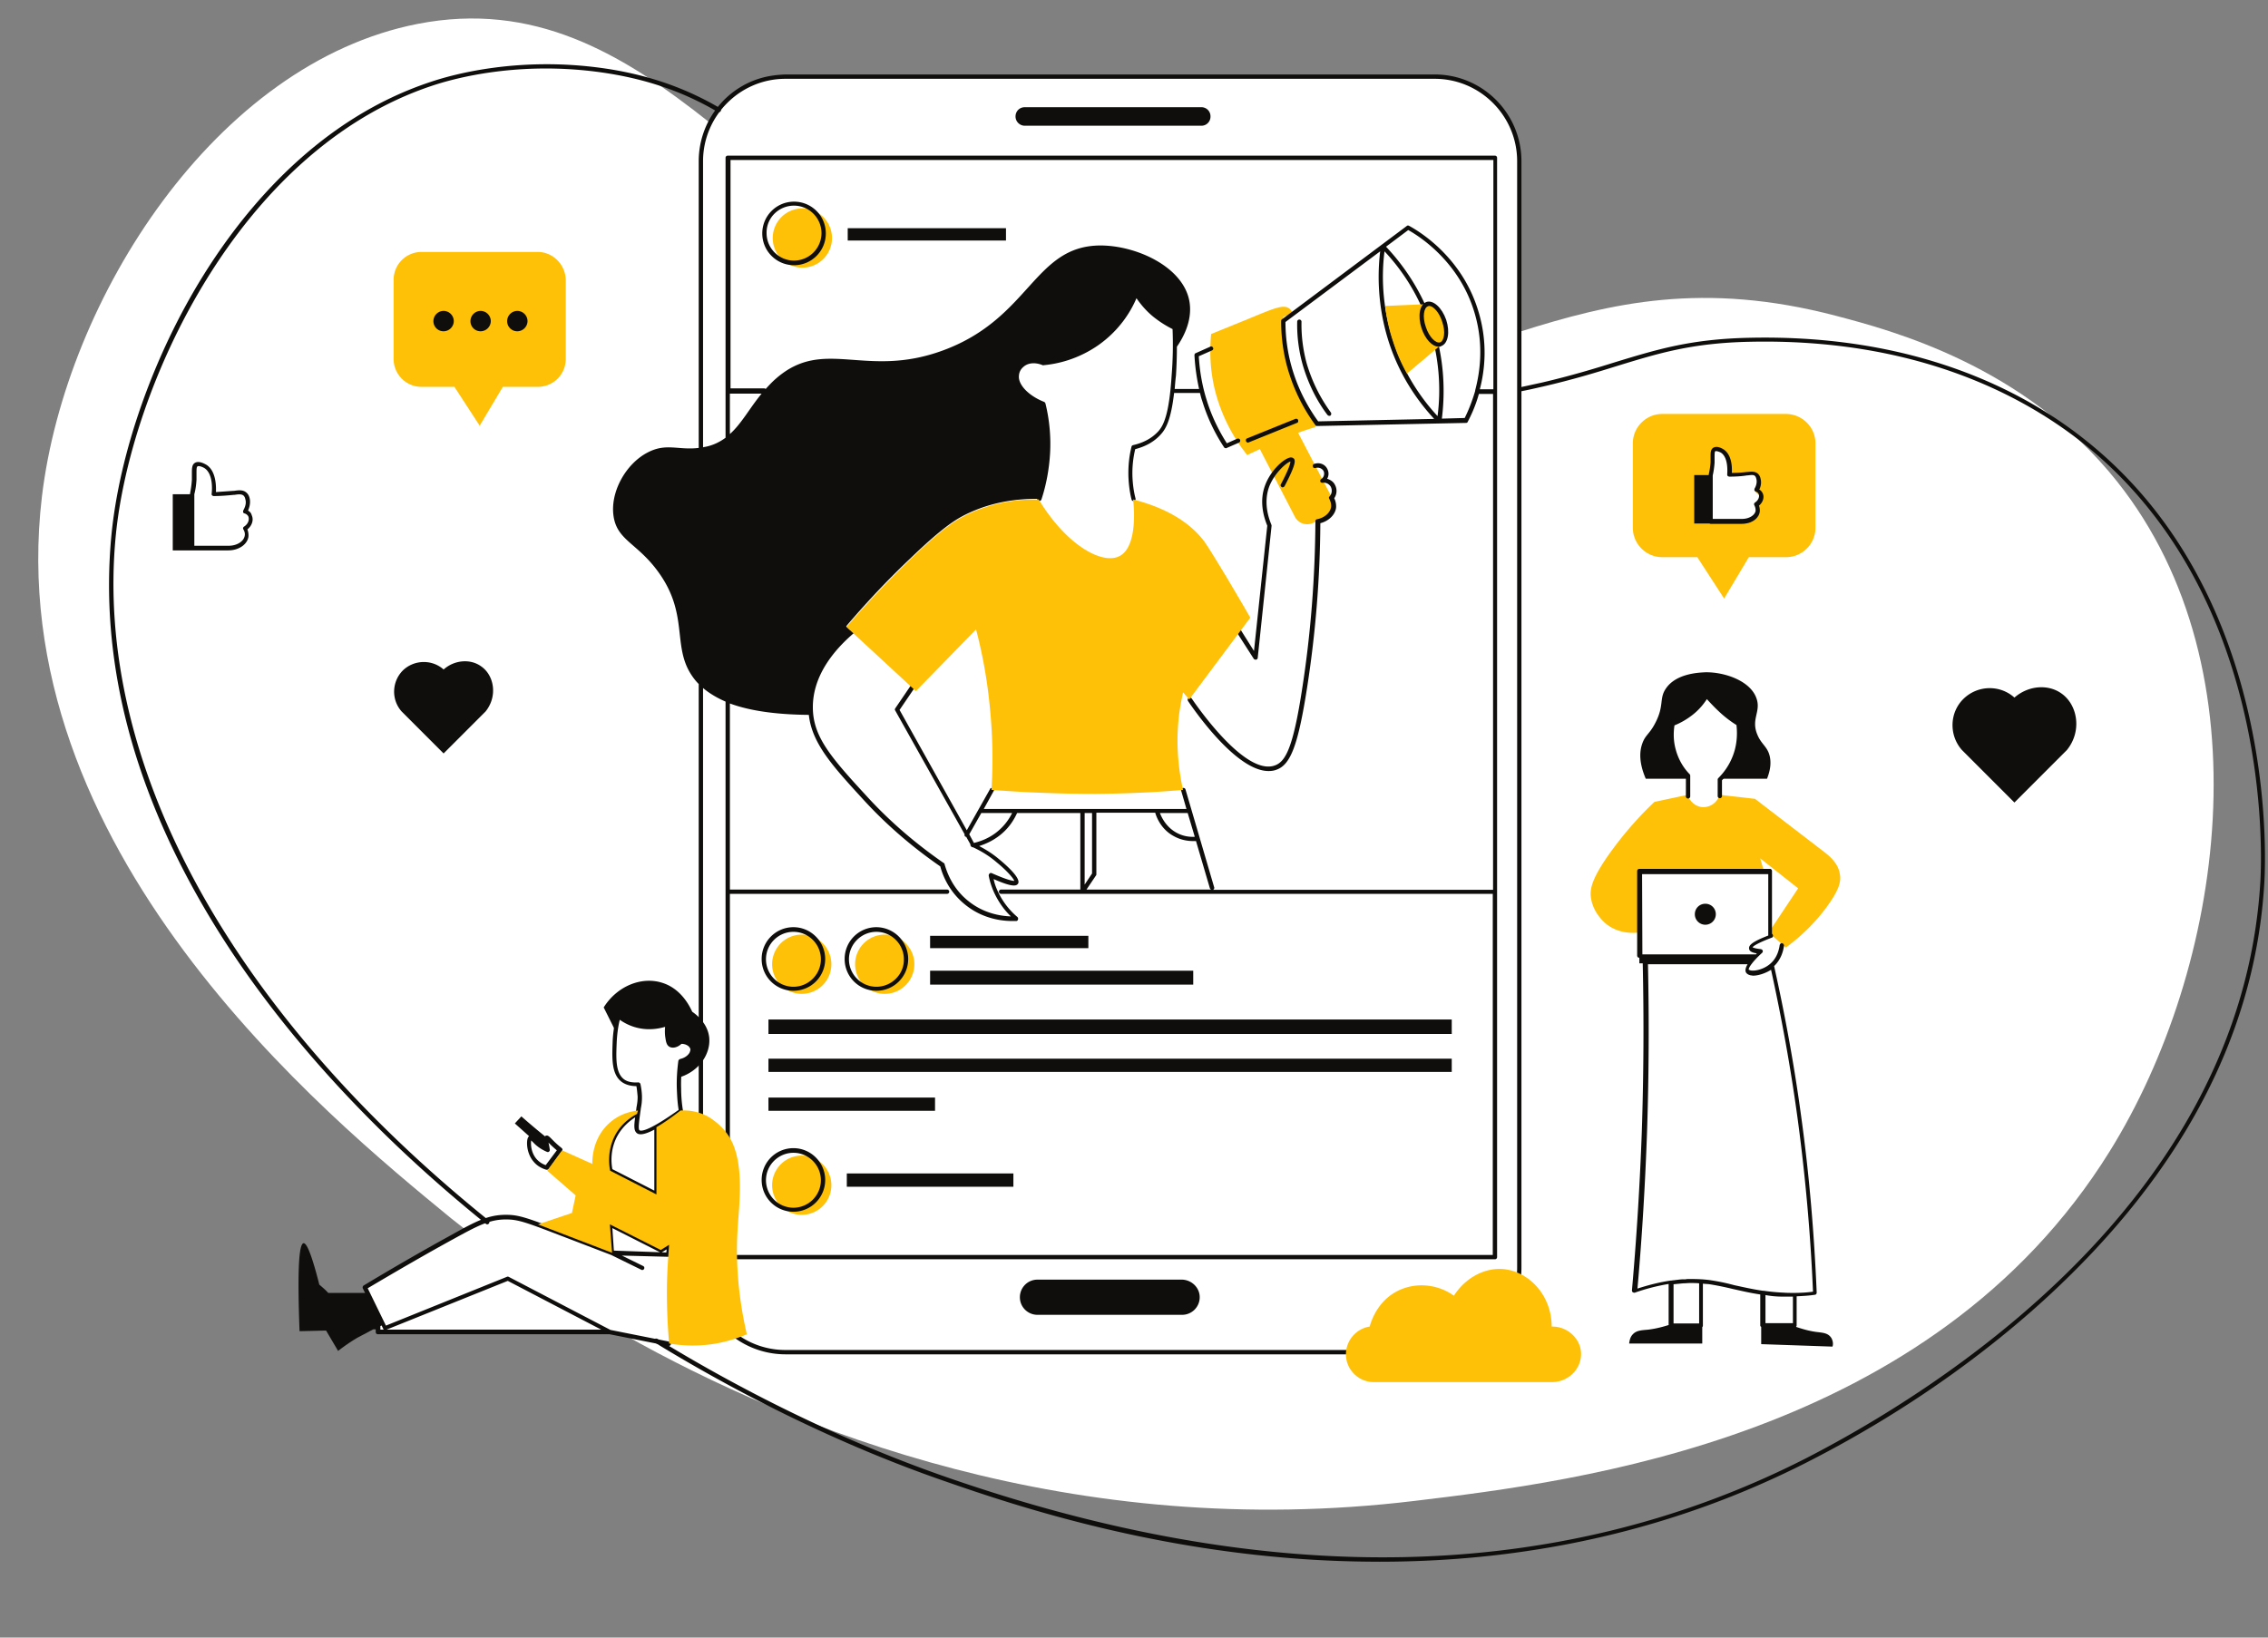
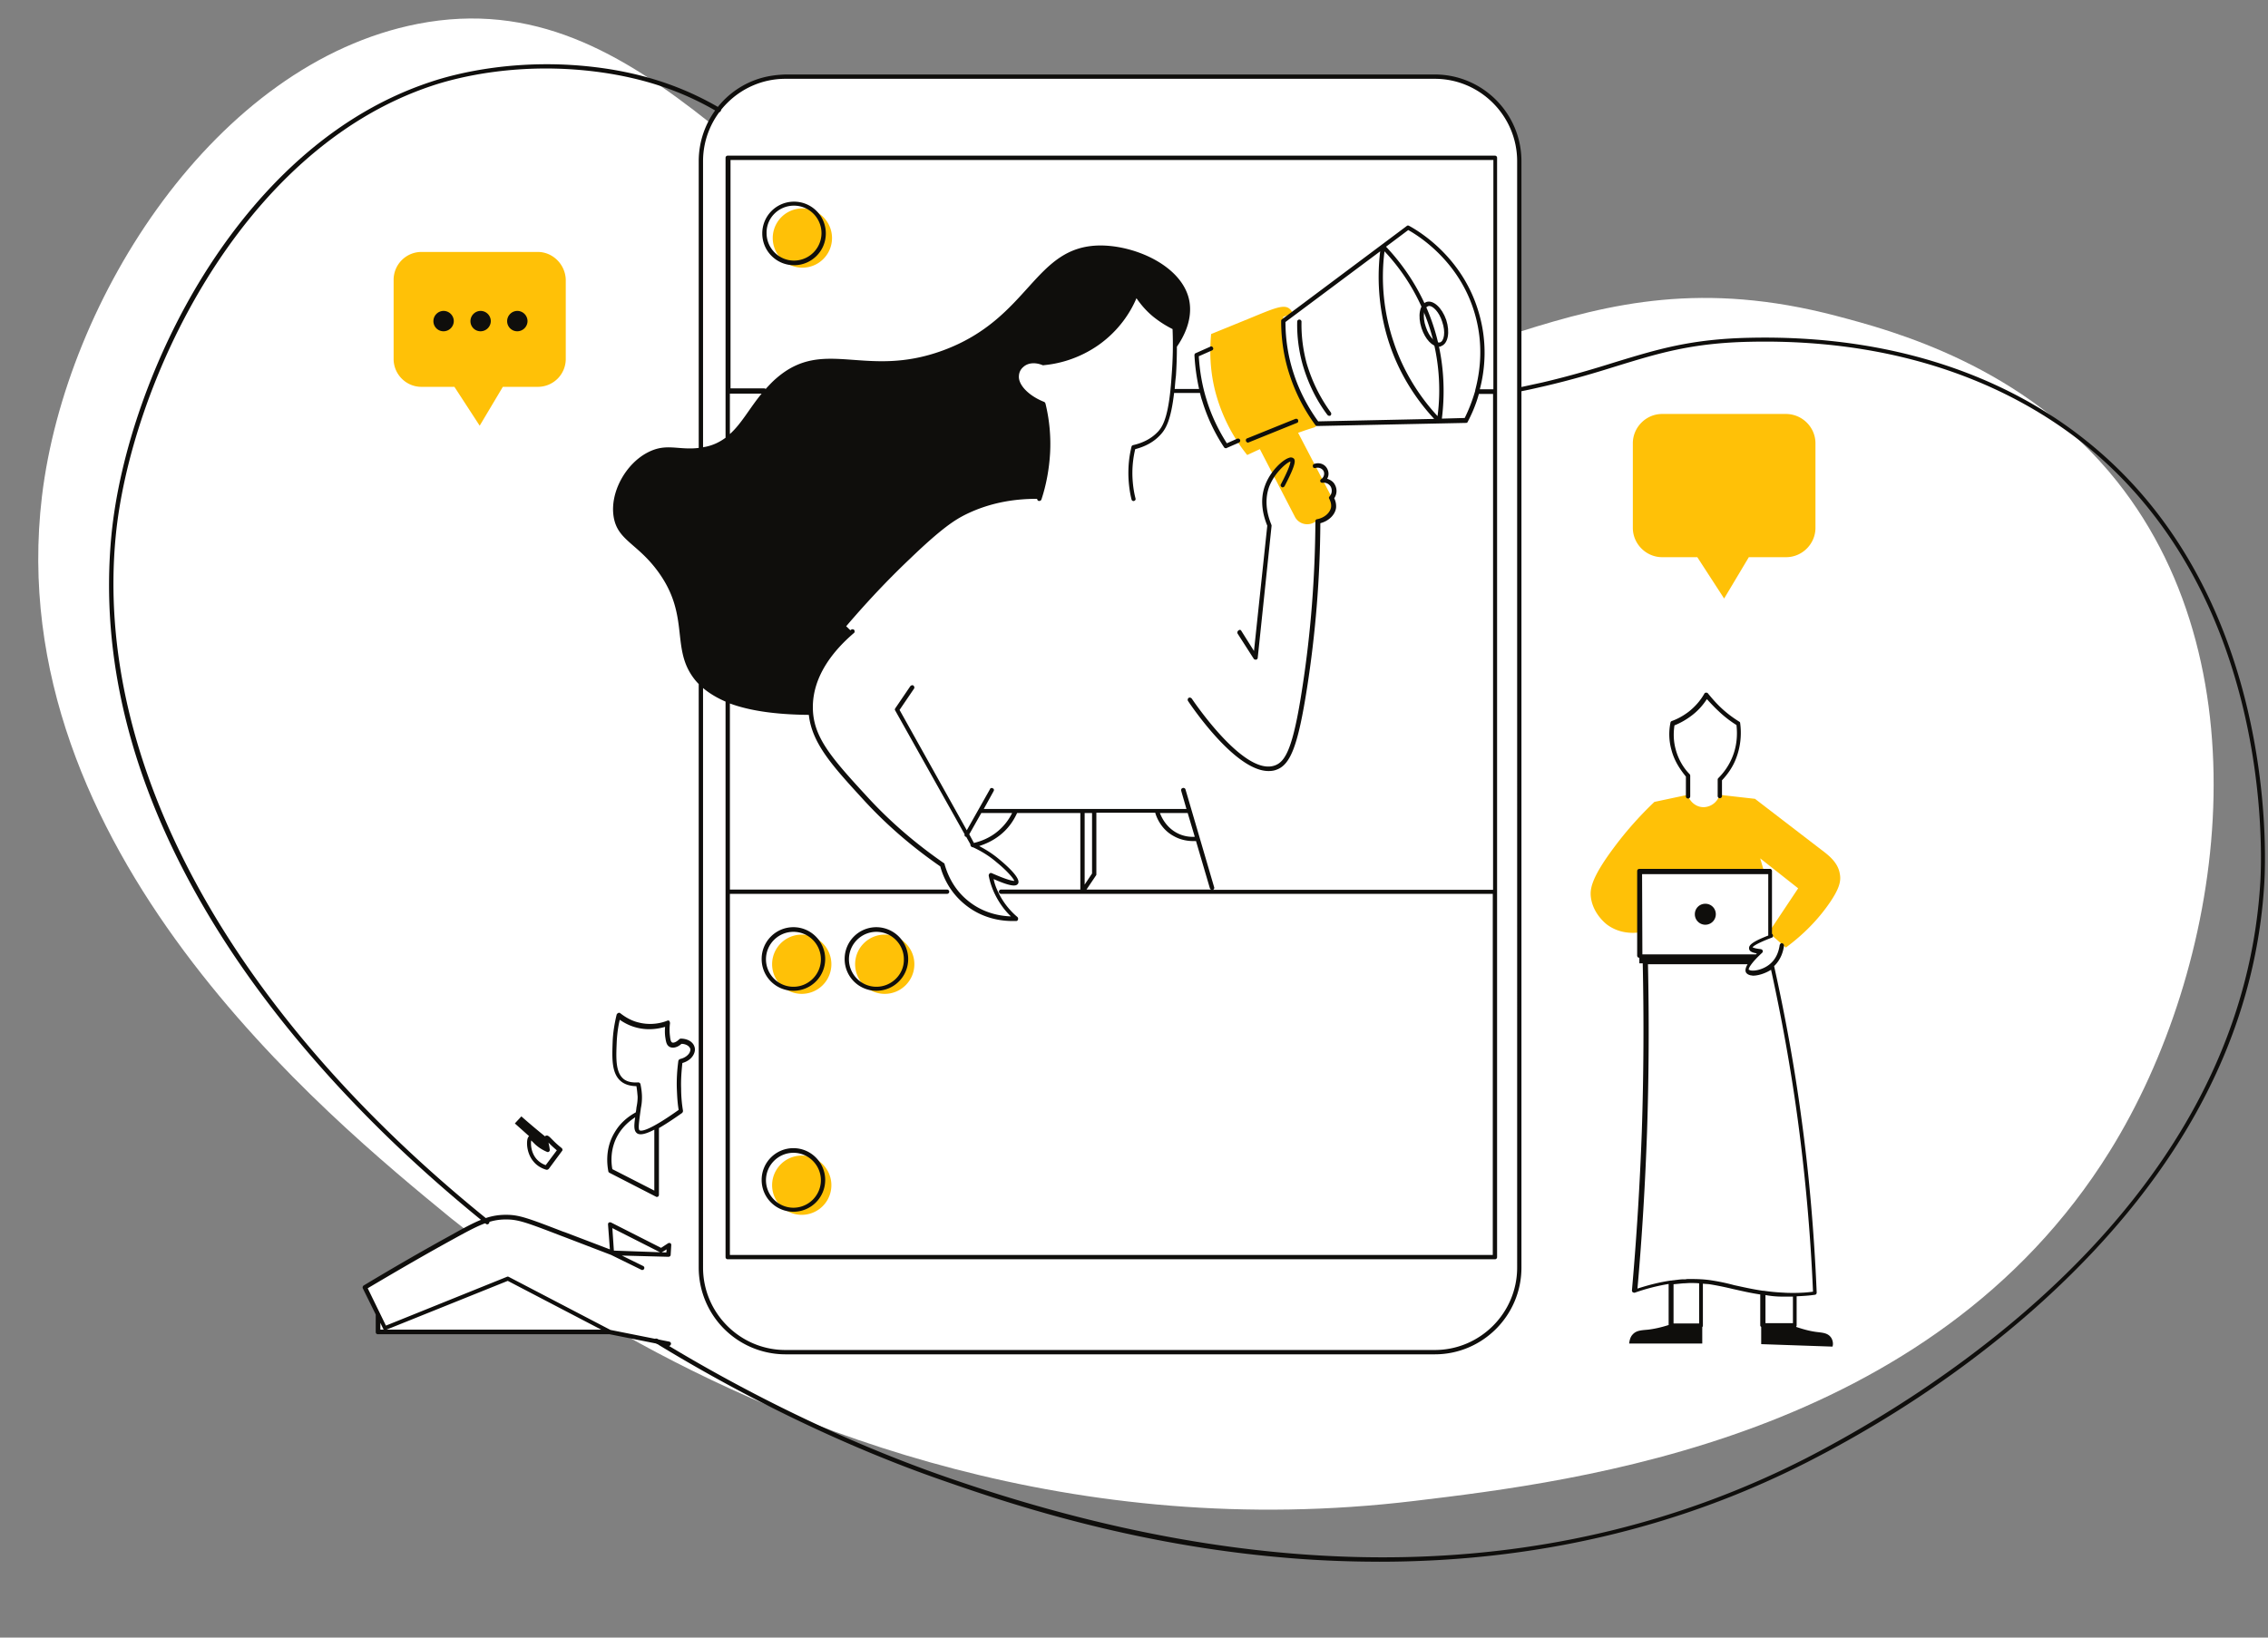
<svg xmlns="http://www.w3.org/2000/svg" width="450" height="325" viewBox="0 0 337.5 243.75">
  <rect x="0" y="0" width="337.5" height="243.75" fill="#808080" stroke="none" />
  <style>.B{fill:rgb(5.879%,5.489%,4.709%)}.C{fill:rgb(100%,100%,100%)}.D{fill:rgb(100%,75.69%,2.75%)}</style>
  <defs>
    <clipPath id="A">
      <path d="M16 9.184h321v223.27H16zm0 0" />
    </clipPath>
  </defs>
  <path d="M105.676 18.301c2.066-4.09 6.289-6.891 11.199-6.891h96.633c6.934 0 12.578 5.648 12.578 12.586v25.402c13.633-4.316 27.359-7.578 47.145-2.387 8.172 2.16 28.051 7.348 41.82 24.668 22.449 28.25 15.84 72.441-1.102 99.68-26.578 42.813-79.371 49.152-103.473 52.047-50.77 6.109-92.406-10.52-117.699-24.805l-1.977-.414H56.328v-2.664l-1.977-3.996 14.922-8.5-2.16-1.699C48.523 166.078 0 126.297 6.242 73.883 9.777 44.438 32.09 9.434 62.156 3.555c17.215-3.352 30.297 4.227 43.52 14.746" class="C" />
  <path d="M131.656 139.113c-2.43 0-4.406 1.977-4.406 4.41s1.977 4.41 4.406 4.41 4.41-1.977 4.41-4.41-1.977-4.41-4.41-4.41zm-12.254-108.09a4.41 4.41 0 1 0 0 8.82 4.41 4.41 0 1 0 0-8.82zm-.094 140.98a4.41 4.41 0 1 0 0 8.82 4.41 4.41 0 1 0 0-8.82zm0-32.891a4.41 4.41 0 1 0 0 8.82 4.41 4.41 0 1 0 0-8.82zm77.855-62.152l-1.652.828c-1.055.551-2.34.137-2.844-.918l-5.187-10.016-1.883.871c-1.379-1.699-3.535-4.867-4.73-9.371-.918-3.535-.824-6.613-.641-8.633l5.418-2.207c3.809-1.562 5.371-2.297 6.242-1.562.273.23.414.504.457.691-.457.184-.918.367-1.375.504a23.27 23.27 0 0 0 .504 5.605 24.69 24.69 0 0 0 4.18 9.645c.043 0 .32.184.367.508s-.184.641-.508.734c-.777.23-1.559.504-2.34.781l4.957 9.508c.461 1.195.094 2.48-.965 3.031zm75.105 57.422c-1.195 1.742-3.215 4.223-6.52 6.66l-2.203-1.93c-.141-.094-.23-.184-.367-.32l.367-.508 4.039-6.062-5.648-4.457.551 1.883h-18.316v9.004l-.273.141c-.414.043-2.664.367-4.73-1.148-.184-.141-2.109-1.609-2.43-4.09-.141-1.148 0-2.758 3.258-7.168a52.77 52.77 0 0 1 6.195-7.027l4.961-1.055c.32 1.102 1.328 1.883 2.434 1.836 1.055-.047 2.02-.781 2.293-1.836l5.281.598 9.867 7.578c.965.734 2.48 1.836 2.754 3.582.23 1.148-.137 2.297-1.512 4.32M80.016 37.5H62.707a4.15 4.15 0 0 0-4.133 4.137v11.805c0 2.25 1.84 4.137 4.133 4.137h4.914l3.762 5.785 3.445-5.785h5.23a4.15 4.15 0 0 0 4.133-4.137V41.59c-.094-2.25-1.93-4.09-4.176-4.09zm190.141 28.484V78.57c0 2.387-1.973 4.363-4.359 4.363h-5.555l-3.676 6.156-3.992-6.156h-5.234c-2.387 0-4.359-1.977-4.359-4.363V65.984c0-2.391 1.973-4.367 4.359-4.367h18.41c2.434 0 4.406 1.977 4.406 4.367" class="D" />
  <path d="M198.082 75.445c.047-.504-.137-.918-.273-1.195-.094-.137-.047-.273.047-.367.367-.414.41-.965.184-1.422-.23-.414-.734-.691-1.242-.598-.137 0-.273-.047-.32-.184s0-.277.137-.367c.414-.277.551-.828.324-1.242a1.03 1.03 0 0 0-1.148-.414c-.184.047-.367 0-.414-.184s0-.367.184-.414c.734-.273 1.563 0 1.93.691.273.504.273 1.055 0 1.516.457.137.918.414 1.145.871.367.645.324 1.426-.09 2.023.184.367.32.871.273 1.422-.137 1.059-1.102 1.977-2.34 2.297-.047 8.27-.734 16.539-1.973 24.484-1.332 8.5-2.434 11.484-4.59 12.219-.367.137-.734.184-1.148.184-4.867 0-11.203-9.277-11.98-10.426a.36.36 0 0 1 .09-.461c.137-.09.32-.047.461.094.32.457 7.801 11.574 12.348 9.969 1.605-.555 2.754-2.574 4.133-11.715 1.238-8.039 1.879-16.309 1.926-24.668v-.094s0-.043.047-.043c0 0 0-.047.047-.047l.043-.047.047-.047h.094c1.102-.227 1.926-.965 2.063-1.836zM184.727 93.91l1.879 2.988 1.977-18.652c-.504-1.238-1.238-3.582-.32-6.016.777-2.113 2.613-3.812 3.578-4.09a.66.66 0 0 1 .598.047c.367.23.504.781-1.285 4.18-.094.137-.277.23-.414.137s-.23-.273-.137-.41c1.285-2.437 1.422-3.172 1.422-3.402-.457.094-2.34 1.609-3.168 3.77-.824 2.297-.137 4.5.324 5.602 0 .047.043.094.043.184l-2.062 19.66c0 .141-.094.23-.23.277h-.094c-.09 0-.23-.047-.273-.137l-2.387-3.723c-.094-.137-.047-.367.09-.457.184-.184.367-.141.461.043zm70.602 42.172a1.55 1.55 0 1 1-3.121 0c0-.875.688-1.562 1.563-1.562s1.559.688 1.559 1.563zm9.871 56.914h0 0 1.605v3.949h-4.086v-4.18c.734.137 1.563.23 2.48.23zm-10.605-2.434c-.965-.141-1.93-.184-2.891-.184h-.414c-.137 0-.32 0-.461.043h-.32c-.367 0-.687.047-1.055.094-.137 0-.277.047-.414.047s-.23.043-.367.043h-.047c-1.605.23-3.258.645-4.957 1.195.688-7.715 1.148-15.48 1.422-23.195a455.08 455.08 0 0 0 .141-25.082h14.828c-.277.457-.414.918-.23 1.238.09.141.273.324.688.414.094 0 .23.047.367.047.734 0 1.789-.32 2.664-.875 1.605 7.305 2.938 14.703 3.945 22.098 1.148 8.496 1.93 17.18 2.297 25.816-.965.137-1.93.184-2.891.184-.508 0-1.059 0-1.562-.047h-.094c-.918-.047-1.879-.137-2.797-.277h-.141c-1.559-.227-2.937-.551-4.223-.824-1.191-.324-2.293-.551-3.488-.734zm-4.133.457h0c.367 0 .691-.047 1.059-.047.457 0 .871 0 1.328.047v5.973h-3.809v-5.836l1.422-.137zm-6.105-60.91h18.777v9.141c-2.48.965-2.937 1.469-2.848 1.977.047.367.414.551 1.148.688l-.137.137h-16.895zm28.098 68.949c-.461-.645-1.242-.687-1.977-.781-.824-.09-1.883-.32-3.211-.781.043-.043.09-.137.09-.23v-4.316c.918-.047 1.836-.09 2.707-.23.184 0 .277-.184.277-.32-.367-8.727-1.102-17.5-2.297-26.137-1.008-7.488-2.387-15.066-4.039-22.465 1.055-1.008 1.379-2.297 1.469-3.031 0-.184-.09-.32-.273-.367s-.324.094-.367.277c-.094.641-.367 1.883-1.379 2.754-.871.781-2.203 1.148-2.937 1.012-.184-.047-.23-.094-.273-.094-.141-.184.504-1.191 1.973-2.523.09-.094.137-.23.09-.324-.043-.137-.137-.184-.273-.227-.871-.094-1.148-.23-1.238-.277.09-.137.551-.551 2.844-1.426.184-.043.23-.227.184-.41a.57.57 0 0 0-.137-.184v-9.328a.31.31 0 0 0-.32-.32h-19.418c-.184 0-.324.137-.324.32v12.586c0 .188.141.324.324.324v.824h.504a457.21 457.21 0 0 1-.137 25.035 457.66 457.66 0 0 1-1.469 23.66c0 .09.043.227.137.273s.184.094.32.047a29.47 29.47 0 0 1 5.004-1.285v6.109c-1.285.414-2.297.598-3.031.688-.961.094-1.742.094-2.293.691-.414.41-.504 1.008-.551 1.375h10.879v-2.434c.047-.047.094-.137.094-.23v-6.246c.32.047.688.047 1.008.09 1.148.188 2.25.414 3.398.691 1.238.273 2.57.598 4.129.828v4.594c0 .09.047.184.141.227v2.574l10.602.367c.141-.32.094-.918-.227-1.379zm-23.734-87.461a8.57 8.57 0 0 1-.137-4.043c0-.094.09-.184.184-.23.918-.32 1.789-.824 2.57-1.422.918-.738 1.695-1.609 2.293-2.664.047-.094.141-.141.277-.141.09 0 .23.047.273.141.598.734 1.242 1.469 1.93 2.113.824.777 1.742 1.469 2.707 2.066.094.043.137.137.137.23.184 1.375.184 3.441-.777 5.648-.461 1.055-1.148 2.02-1.93 2.848v2.344a.31.31 0 1 1-.641 0v-2.434c0-.094.043-.187.09-.23.828-.828 1.469-1.746 1.93-2.758.918-1.977.918-3.859.777-5.145a16.57 16.57 0 0 1-2.66-2.066c-.598-.551-1.195-1.195-1.746-1.793-.594.918-1.332 1.746-2.25 2.438-.777.594-1.652 1.102-2.57 1.469-.184 1.195-.137 2.434.184 3.582.461 1.746 1.379 2.984 2.066 3.676.047.047.094.137.094.23v3.078c0 .184-.141.32-.324.32a.31.31 0 0 1-.32-.32v-2.941c-.734-.918-1.699-2.207-2.156-3.996zM75.469 47.793a1.53 1.53 0 0 1 1.516-1.516 1.53 1.53 0 0 1 1.516 1.516 1.53 1.53 0 0 1-1.516 1.516 1.5 1.5 0 0 1-1.516-1.516zm-5.461 0a1.53 1.53 0 0 1 1.512-1.516 1.53 1.53 0 0 1 1.516 1.516 1.53 1.53 0 0 1-1.516 1.516 1.5 1.5 0 0 1-1.512-1.516zm-5.512 0a1.53 1.53 0 0 1 1.516-1.516 1.53 1.53 0 0 1 1.516 1.516 1.53 1.53 0 0 1-1.516 1.516 1.5 1.5 0 0 1-1.516-1.516zm53.664-17.184a4.1 4.1 0 0 1 4.086 4.09 4.1 4.1 0 0 1-4.086 4.09c-2.246 0-4.086-1.84-4.086-4.09-.043-2.25 1.793-4.09 4.086-4.09zm0 8.867c2.617 0 4.73-2.113 4.73-4.73s-2.113-4.73-4.73-4.73a4.72 4.72 0 0 0-4.727 4.73c0 2.617 2.113 4.73 4.727 4.73zM99.156 186.426l-7.805-.277-.227-3.352 7.066 3.582a.39.39 0 0 0 .324 0l.688-.414zM57.152 197.91h-.551v-1.012l.414.875c.047.09.09.137.137.137zm18.41-7.258l13.906 7.258H57.52zm23.914-3.582c.184 0 .324-.141.324-.277l.09-1.469c0-.141-.047-.23-.137-.277s-.23-.047-.32 0l-1.059.691-7.434-3.77c-.094-.043-.23-.043-.324 0s-.137.184-.137.277l.277 3.719-6.613-2.523-.414-.141c-5.23-2.02-6.516-2.48-8.398-2.48h-.047c-2.617 0-4.406.922-8.172 3.031-4.359 2.391-8.723 4.918-12.992 7.488-.137.094-.184.277-.137.414l1.93 3.906v2.617a.31.31 0 0 0 .32.32h34.477l8.766 1.746h.047c.137 0 .277-.09.32-.273s-.09-.324-.227-.367l-8.77-1.746-15.148-7.902a.29.29 0 0 0-.277 0l-17.992 7.258-2.711-5.559c4.18-2.48 8.449-4.961 12.719-7.305 3.672-2.02 5.414-2.937 7.848-2.937h.047c1.789 0 3.031.457 8.172 2.434l.367.137 7.07 2.711L95.438 189c.137.09.367 0 .414-.141a.31.31 0 0 0-.137-.414l-3.168-1.559zm3.125-30.363c-.277.457-.781.777-1.379.918-.137.043-.23.137-.277.273-.184 1.379-.273 2.758-.227 4.137.043 1.055.09 2.113.273 3.168-4.91 3.492-5.691 3.125-5.828 3.031-.23-.184-.047-1.379.137-2.801.047-.23.047-.414.09-.598.094-.504.141-.918.141-1.516 0-.645-.094-1.332-.23-1.977a.35.35 0 0 0-.32-.23h-.047c-.871.047-1.562-.09-2.066-.457-1.285-.965-1.191-3.125-1.102-5.375.047-1.148.184-2.344.461-3.492.777.551 1.652.965 2.613 1.195 1.699.414 3.168.137 4.133-.137-.047.551-.047 1.102.047 1.652.09.598.184 1.102.641 1.332s1.148.094 1.746-.457c.688 0 1.195.367 1.285.688.094.047.047.367-.09.645zm-5.187 20.531l-6.289-3.215c-.184-.965-.367-3.125.918-5.238.734-1.191 1.695-1.973 2.477-2.48-.184 1.289-.184 1.93.184 2.297.137.141.32.23.645.23.41 0 1.055-.184 2.02-.687v9.094zm3.898-22.645c-.09 0-.137.043-.227.09-.461.461-.918.598-1.102.461-.141-.094-.23-.367-.277-.875a7.25 7.25 0 0 1 0-1.973c0-.094-.047-.23-.09-.324-.094-.09-.23-.09-.324-.043-.777.32-2.387.734-4.223.273-1.008-.23-1.926-.734-2.754-1.379-.09-.09-.184-.09-.32-.043-.094.043-.184.137-.23.227-.32 1.332-.551 2.711-.598 4.09-.09 2.434-.184 4.777 1.332 5.926.551.414 1.332.645 2.203.645.094.504.137 1.055.184 1.559 0 .555-.047.922-.137 1.426-.047.184-.047.367-.094.645 0 .09-.043.184-.043.273-.918.508-2.203 1.379-3.121 2.941-1.473 2.387-1.148 4.867-.965 5.832 0 .094.09.184.184.23l6.887 3.539c.043.043.09.043.137.043s.137 0 .184-.043c.09-.047.137-.187.137-.277v-9.922c.871-.504 2.02-1.242 3.441-2.25.094-.094.141-.184.141-.324a20.07 20.07 0 0 1-.277-3.305c-.047-1.289.047-2.527.184-3.812.688-.184 1.285-.598 1.609-1.148.273-.461.32-.922.184-1.289-.23-.734-1.059-1.191-2.023-1.191zm16.758 25.172a4.1 4.1 0 0 1-4.086-4.09c0-2.25 1.836-4.086 4.086-4.086s4.086 1.836 4.086 4.086a4.1 4.1 0 0 1-4.086 4.09zm0-8.867c-2.617 0-4.73 2.113-4.73 4.73s2.113 4.734 4.73 4.734 4.727-2.113 4.727-4.734c0-2.57-2.109-4.73-4.727-4.73zm12.348-24.023c-2.25 0-4.086-1.836-4.086-4.09s1.836-4.086 4.086-4.086 4.086 1.836 4.086 4.086c.047 2.254-1.836 4.09-4.086 4.09zm0-8.867c-2.617 0-4.727 2.113-4.727 4.734a4.72 4.72 0 0 0 4.727 4.73c2.617 0 4.73-2.113 4.73-4.73a4.76 4.76 0 0 0-4.73-4.734zm-12.348 8.867c-2.25 0-4.086-1.836-4.086-4.09s1.836-4.086 4.086-4.086 4.086 1.836 4.086 4.086-1.836 4.09-4.086 4.09zm0-8.867c-2.617 0-4.73 2.113-4.73 4.734s2.113 4.73 4.73 4.73a4.72 4.72 0 0 0 4.727-4.73c0-2.574-2.109-4.734-4.727-4.734zm67.344-72.348c-.047-.184 0-.367.184-.414l7.16-2.895c.184-.043.367 0 .414.184s0 .367-.184.414l-7.16 2.895c-.047 0-.094.047-.141.047-.09-.047-.227-.094-.273-.23zm12.625-4.273c.09.141.09.324-.047.461-.047.047-.137.047-.184.047-.094 0-.184-.047-.277-.141-1.695-2.25-2.891-4.777-3.672-7.441-.594-2.113-.871-4.27-.824-6.43a.31.31 0 1 1 .641 0c-.043 2.113.23 4.227.781 6.246.781 2.621 1.973 5.055 3.582 7.258zM81.621 170.074l.273.273c.324.32.645.598.965.875l-1.652 2.203c-.551-.184-1.008-.504-1.375-.918-.828-.965-.875-2.25-.781-2.758l.598.598a6.16 6.16 0 0 0 1.742 1.102c.094.047.23.047.32-.043s.141-.23.094-.324c-.047-.457-.137-.781-.184-1.008zm-4.039-3.906c-.324.367-.645.688-.965 1.055l2.113 1.887a.86.86 0 0 0-.23.41c-.184.738-.047 2.297.918 3.402.457.551 1.102.965 1.883 1.191h.09c.094 0 .184-.043.277-.137l1.973-2.664c.047-.047.09-.137.047-.23 0-.09-.047-.137-.141-.227-.41-.324-.777-.645-1.145-1.012l-.367-.367c-.324-.324-.551-.551-.828-.414-.047 0-.09.047-.09.09a108.02 108.02 0 0 1-3.535-2.984zm31.031-107.582h4.727c-1.789 2.16-2.98 4.457-4.727 6.02zm104.895-9.418c-1.742-5.789-4.867-9.922-7.254-12.449l3.305-2.477c1.977 1.102 7.762 4.961 9.918 12.492 1.285 4.457.824 8.406.047 11.348v.09c-.508 1.746-1.102 3.125-1.562 4.043l-3.398.094c.551-4.367.23-8.914-1.055-13.141zm-6.746 2.023c1.375 4.133 3.672 7.945 6.656 11.16l-17.262.367c-1.562-2.156-2.801-4.547-3.629-7.074-.824-2.48-1.238-5.098-1.238-7.715l14.094-10.52c-.551 4.594-.09 9.371 1.379 13.781zm7.16 10.746c-2.895-3.121-5.187-6.934-6.52-10.977a30.38 30.38 0 0 1-1.375-13.551c2.34 2.48 5.23 6.43 6.883 11.941 1.195 4.043 1.563 8.406 1.012 12.586zm8.215-3.996h-1.926c.781-2.984 1.148-6.934-.137-11.344-2.297-8.039-8.539-11.988-10.422-13-.094-.047-.23-.047-.32.047l-18.547 13.871c-.094.047-.137.137-.137.277 0 2.754.41 5.465 1.285 8.082.871 2.664 2.156 5.145 3.809 7.398.047.09.137.137.277.137l22.125-.461c.137 0 .23-.047.277-.184.457-.871 1.145-2.297 1.652-4.133h2.109v73.816H180.5c.141-.043.23-.227.184-.367l-4.266-14.559c-.047-.184-.23-.277-.414-.23s-.277.23-.23.414l.781 2.707h-30.16l1.469-2.664c.09-.137.047-.367-.137-.41-.141-.094-.367-.047-.414.137l-3.445 6.109-10.004-17.914 2.156-3.172c.09-.137.047-.32-.094-.457-.137-.094-.32-.047-.457.09l-2.25 3.309c-.047.09-.09.23 0 .32l10.328 18.422c-.047.137 0 .273.137.367h.094l.641 1.148c0 .047-.043.09 0 .137.047.137.188.277.324.277h.047c1.285.598 2.477 1.332 3.531 2.25 1.426 1.148 2.48 2.344 2.617 2.754-.227 0-.965-.09-3.352-1.148-.09-.043-.227-.043-.32.047s-.137.184-.137.324a11 11 0 0 0 .965 2.848c.594 1.191 1.375 2.297 2.34 3.215-1.469-.047-3.992-.414-6.289-2.25-2.34-1.84-3.215-4.227-3.582-5.516 0-.09-.043-.137-.137-.184-4.176-2.891-8.031-6.199-11.43-9.922-5.418-5.879-8.035-8.91-8.035-13.273 0-4.824 3.305-8.637 6.105-11.027.141-.09.141-.32.047-.457s-.32-.137-.457-.047c-.047.047-.094.047-.094.094-.23-.184-.414-.414-.645-.598 3.719-4.363 7.027-7.719 9.551-10.105 4.82-4.641 6.703-5.742 8.031-6.434 4.18-2.113 8.172-2.434 10.836-2.434a.34.34 0 0 0 .23.32h.09c.137 0 .277-.09.32-.227.734-2.207 1.148-4.551 1.285-6.848.141-2.48-.09-5.004-.687-7.441-.047-.09-.09-.184-.184-.227-2.34-.922-3.902-2.574-3.762-3.906a1.81 1.81 0 0 1 .641-1.285c.688-.645 1.789-.734 2.891-.277.047 0 .094.047.141 0 2.066-.184 5.141-.871 8.215-3.031 3.031-2.16 4.73-4.871 5.602-6.937.828 1.195 1.789 2.254 2.984 3.125.734.551 1.559 1.055 2.387 1.469a56.96 56.96 0 0 1-.137 6.891c-.367 5.789-1.195 7.441-1.977 8.316-.918 1.008-2.156 1.699-3.762 2.066-.137.047-.23.137-.23.23-.367 1.469-.504 2.938-.461 4.453.047 1.148.184 2.297.461 3.402.047.184.23.273.367.227.184-.043.277-.227.23-.367-.277-1.055-.414-2.156-.461-3.262a15.28 15.28 0 0 1 .414-4.086c1.605-.414 2.891-1.148 3.855-2.25.734-.828 1.469-2.16 1.93-6.109h3.855c.09.367.184.777.32 1.145a26.48 26.48 0 0 0 3.262 6.938c.043.094.184.137.273.137.047 0 .094 0 .137-.043l1.793-.781c.184-.094.227-.277.184-.414a.34.34 0 0 0-.414-.184l-1.562.688c-1.285-2.02-2.34-4.227-3.027-6.523-.645-2.066-1.012-4.223-1.148-6.43l1.973-.871c.184-.094.23-.277.137-.414-.09-.184-.273-.23-.41-.137l-2.16.965c-.137.043-.184.184-.184.32.094 1.699.324 3.352.691 5.008h-3.629c.047-.598.094-1.242.184-1.977a65.39 65.39 0 0 0 .141-4.316c1.055-1.52 2.387-4.09 1.836-6.891-1.012-5.055-7.898-8.176-13.223-8.176-9.914.043-10.422 10.836-23.41 15.617-11.57 4.27-17.676-2.023-24.789 4.133-.598.504-1.102 1.059-1.609 1.609-.047-.047-.137-.094-.23-.094h-5V23.813H222.23v34.129zm-50.219 63.07c.23.781.965 2.527 2.844 3.492 1.012.551 2.066.688 2.801.688h.414l2.066 7.031c.047.09.137.184.23.184H161.68l1.426-2.113c.043-.047.043-.094.043-.184v-9.141h8.77zm5.875 3.539c-.687.047-1.699-.047-2.707-.598-1.516-.828-2.203-2.207-2.48-2.941h4.133zm-15.285-3.539v9.004l-1.102 1.656v-10.66zm-18.273 3.172l1.793-3.172h4.59c-.461.922-1.195 2.023-2.48 2.988-.918.688-2.02 1.191-3.211 1.469zm-35.621 8.863h32.316c.184 0 .324-.137.324-.32s-.141-.32-.324-.32h-32.316v-27.699c2.707 1.008 6.473 1.652 11.75 1.699.461 4.27 3.582 7.672 8.129 12.633 3.395 3.719 7.25 7.027 11.43 9.922.367 1.379 1.332 3.813 3.762 5.742 2.574 2.066 5.418 2.387 6.934 2.387h.598c.137 0 .23-.09.273-.23a.36.36 0 0 0-.09-.367 11.08 11.08 0 0 1-2.801-3.582c-.32-.645-.598-1.332-.734-2.066 2.891 1.285 3.398 1.012 3.625.688.508-.781-1.789-2.801-2.801-3.629-.918-.781-1.926-1.422-2.98-1.973 1.008-.324 1.973-.781 2.844-1.426 1.516-1.102 2.344-2.48 2.801-3.492h9.41v11.395h-11.797a.31.31 0 1 0 0 .641h73.172v53.746H108.613zm117.152 55.629c0 6.754-5.508 12.266-12.258 12.266h-96.633c-6.746 0-12.254-5.512-12.254-12.266V102.41c.871.734 1.973 1.422 3.348 2.02v82.684c0 .184.141.324.324.324h114.168c.184 0 .32-.141.32-.324V23.492c0-.184-.137-.324-.32-.324H108.293c-.184 0-.324.141-.324.32v41.668c-.871.641-1.879 1.148-3.121 1.375-.09 0-.184.047-.227.047V23.996c0-6.754 5.508-12.266 12.254-12.266h96.633c6.75 0 12.258 5.512 12.258 12.266zM113.34 11.594c-5.414 1.516-9.363 6.523-9.363 12.402v42.676c-3.121.367-4.82-.781-7.621.688-3.258 1.699-5.598 5.926-5.047 9.508s3.531 3.953 6.656 8.27c4.496 6.203 2.109 10.84 4.82 15.16.32.504.688 1.008 1.191 1.516v86.863a12.92 12.92 0 0 0 12.898 12.91h96.633c7.117 0 12.898-5.789 12.898-12.91V23.996c0-7.121-5.781-12.91-12.898-12.91h-96.633c-1.238.047-2.387.188-3.535.508" class="B" />
-   <path d="M254.871 69.336l.227-2.391 1.195.188 1.191 2.434-.227 1.195 3.902-.324.594 1.195-.551 1.609.875.688-.691 1.426.23 1.516-1.699 1.055-5.965-.23.504-2.34.414-6.02" class="C" />
-   <path d="M36.313 78.387c-.141.09-.184.273-.094.41.277.461.23.828.184 1.012-.184.828-1.191 1.426-2.387 1.426h-5.098v-7.672c.188-.691.277-1.426.324-2.16v-.965c0-.551 0-.918.137-1.008.184-.141.688.043 1.012.227 1.422.875 1.148 3.539 1.102 3.859 0 .094 0 .184.09.23.047.047.137.09.23.09 1.055 0 2.066-.09 3.031-.184h.09c.551-.09 1.055-.137 1.332.141.184.184.23.457.273.641.141.645-.18 1.242-.32 1.516-.047.094-.047.184-.047.277.047.09.094.184.188.184.18.047.457.184.594.461.184.457 0 1.102-.641 1.516zm.598-2.391c.18-.414.367-1.012.273-1.652-.047-.277-.137-.691-.504-1.012-.508-.461-1.195-.367-1.836-.273h-.094l-2.617.184c.047-.965 0-3.219-1.469-4.09-.184-.094-1.102-.645-1.699-.23-.41.277-.41.828-.41 1.563v.918a15.14 15.14 0 0 1-.277 2.066v.094h-2.57v8.359h8.262c1.516 0 2.754-.828 2.984-1.93.047-.273.047-.687-.137-1.195.688-.551.965-1.422.641-2.109-.09-.371-.32-.555-.547-.691zm35.344 29.906l-6.242 6.246-6.242-6.246c-1.562-1.746-1.469-4.41.137-6.066 1.652-1.652 4.363-1.742 6.105-.184 1.652-1.469 4.039-1.605 5.602-.457 1.973 1.379 2.434 4.5.641 6.707zm182.617-35.141c.137-.598.227-1.242.273-1.887v-.824c0-.414 0-.781.094-.875.137-.09.551.047.824.184 1.195.734.965 3.031.965 3.262 0 .094 0 .184.09.23.047.047.141.094.23.094.918 0 1.789-.047 2.617-.184h.094c.457-.047.871-.141 1.102.09.137.137.184.367.227.551.094.551-.137 1.059-.273 1.285-.047.094-.047.184-.047.277.047.094.094.184.184.184.094.047.367.137.461.414.137.32 0 .871-.551 1.238a.3.3 0 0 0-.094.414c.184.367.184.645.184.828-.137.688-1.008 1.195-2.02 1.195h-4.359zm-.324 7.211h4.684c1.332 0 2.434-.734 2.617-1.699.047-.23.047-.598-.094-1.012.598-.504.828-1.242.551-1.836-.137-.277-.32-.461-.504-.555.184-.367.32-.871.23-1.422-.047-.23-.094-.598-.414-.918-.457-.414-1.055-.324-1.605-.277h-.094c-.687.094-1.422.137-2.203.137.047-.871 0-2.754-1.285-3.535-.23-.137-.965-.551-1.516-.184-.367.273-.367.734-.367 1.379v.781a11.8 11.8 0 0 1-.273 1.789v.094h-2.16v7.211h2.297c.047.047.094.047.137.047zm8.402 37.941h-7.07c.598-.598 1.332-1.516 1.93-2.801a10.03 10.03 0 0 0 .777-5.465c-.824-.508-1.789-1.195-2.754-2.113-.824-.738-1.469-1.473-1.973-2.113-.414.688-1.148 1.789-2.387 2.754-1.012.781-1.973 1.242-2.664 1.473a9.61 9.61 0 0 0 .141 3.902c.504 1.977 1.559 3.215 2.156 3.813v.551h-6.199c-1.008-2.344-.961-4.043-.504-5.281.461-1.285 1.102-1.379 1.973-3.125 1.289-2.527.508-3.535 1.516-5.008 1.563-2.34 5.141-2.387 5.879-2.434 2.891-.047 6.746 1.285 7.617 3.906.691 1.973-.871 3.078.141 5.418.594 1.426 1.512 1.746 1.836 3.219.273 1.285-.094 2.48-.414 3.305zm-113.25-80.113h-23.551v-1.836h23.551zm-44.16 118.656c.227 2.48-1.562 5.051-4.5 5.926l.23-2.48c1.375-.23 2.02-1.379 1.789-2.113-.184-.508-.871-.922-1.746-.875-.551.504-1.102.734-1.512.504-.277-.137-.367-.551-.461-1.102-.09-.457-.137-1.191 0-2.066-.641.277-2.34.781-4.406.277-1.379-.324-2.34-1.012-2.891-1.426-.23.828-.367 1.609-.461 2.344l-1.746-3.492c1.977-3.168 5.602-4.641 8.68-3.676 3.027.922 4.266 3.859 4.496 4.32.324.23 2.297 1.563 2.527 3.859zm20.473 20.211h24.789v1.973h-24.789zm13.129-9.324h-24.789v-1.977h24.789zm-24.789-7.766h101.68v1.977h-101.68zm0-5.832h101.68v2.156h-101.68zm24.055-7.258h39.156v2.066h-39.156zm23.551-5.191v1.836h-23.551v-1.836zm16.57 53.789a2.62 2.62 0 0 1-2.617 2.621h-21.527c-1.426 0-2.617-1.148-2.617-2.621 0-1.422 1.148-2.617 2.617-2.617h21.527c1.426.047 2.617 1.195 2.617 2.617zM152.5 18.715h26.258a1.35 1.35 0 0 0 1.375-1.379 1.35 1.35 0 0 0-1.375-1.379H152.5c-.781 0-1.379.598-1.379 1.379s.645 1.379 1.379 1.379zm147.266 100.738l-7.805-7.809c-1.926-2.16-1.883-5.516.184-7.582s5.418-2.203 7.621-.23c2.109-1.836 5.051-2.02 7.023-.594 2.434 1.742 3.031 5.648.781 8.406zm-242.797 77.77a4.52 4.52 0 0 0-.687.32v.32h-.734l-2.344 1.242a26.45 26.45 0 0 0-2.891 1.977l-1.789-3.035-3.949.094c-.32-8.637-.137-13 .598-13.094.504-.043 1.285 1.977 2.34 6.156.414.367.871.734 1.332 1.242h5.832l1.375 2.48.047.641c.32.555.598 1.105.871 1.656" class="B" />
-   <path d="M209.375 55.602l5.281-4.457c.09-.184.965-1.699.273-3.492-.641-1.699-2.246-2.297-2.43-2.387l-6.383.273c.184 1.473.504 3.309 1.195 5.332.594 1.883 1.328 3.445 2.063 4.73zm21.531 141.852c0-4.551-3.258-8.133-7.113-8.547-2.848-.273-5.738 1.289-7.437 3.953-2.387-1.703-5.512-2.023-8.125-.828-3.398 1.563-4.27 4.961-4.41 5.422-2.062.32-3.578 2.156-3.531 4.223.043 2.16 1.789 3.953 3.992 4.043h26.578c2.344.047 4.27-1.746 4.406-3.902.188-2.297-1.836-4.41-4.359-4.363zM109.762 182.98c.23-3.859 1.148-10.379-1.469-14.102-1.285-1.836-3.078-2.758-3.078-2.758-1.605-.824-3.121-.871-3.945-.824-1.426 1.102-2.617 1.93-3.582 2.48v10.012l-6.887-3.535c-.137-.598-.551-3.125.918-5.605 1.012-1.652 2.387-2.48 3.078-2.848a10.64 10.64 0 0 0 .137-.504c-.734.09-2.617.367-4.27 1.883-2.57 2.297-2.523 5.559-2.523 6.063l-4.5-2.02-2.203 3.031 4.223 3.676-.551 2.617-5.051 1.699 11.02 4.227-.32-4.227 7.574 3.813 1.238-.781c-.137 1.84-.277 3.813-.32 5.879-.047 3.172.09 6.109.32 8.82 1.559.277 3.809.461 6.426.094 2.113-.32 3.855-.918 5.141-1.469-1.512-6.523-1.605-11.852-1.375-15.621zm69.41-102.437c-1.469-1.93-4.41-4.637-10.559-6.199.09.598.781 6.934-1.977 8.406-2.523 1.379-7.895-1.516-12.07-8.406-2.617-.047-6.75.273-11.02 2.434-1.332.688-3.211 1.793-8.031 6.43-2.48 2.391-5.832 5.789-9.551 10.109l10.328 9.555 8.953-9.187c.871 3.305 1.652 7.258 2.066 11.711.457 4.594.457 8.684.23 12.176 4.773.367 9.961.594 15.516.594 4.59-.043 8.906-.227 12.992-.594-.598-2.664-1.059-6.156-.691-10.246.141-1.562.414-2.984.691-4.27l.918 1.055 9.086-12.172c-.777-1.379-1.973-3.398-3.441-5.883-1.883-3.121-2.848-4.684-3.441-5.512" class="D" />
  <path d="M212.684 45.539c-.047 0-.094 0-.184.047-.598.184-.875 1.516-.324 3.078.508 1.563 1.516 2.48 2.113 2.297s.871-1.516.32-3.078c-.457-1.469-1.375-2.344-1.926-2.344zm1.422 6.066c-.965 0-2.02-1.102-2.57-2.758-.598-1.836-.277-3.539.734-3.902 1.008-.324 2.293.824 2.938 2.66.598 1.84.273 3.539-.734 3.906-.137.094-.23.094-.367.094" class="B" />
  <g clip-path="url(#A)" class="B">
    <path d="M72.762 182.109a.36.36 0 0 0-.047-.461C34.199 150.598 14 113.527 17.215 79.855c2.109-22.051 18.133-57.422 47.008-67.066 3.535-1.195 13.035-3.723 25.203-2.023 6.563.922 12.211 2.848 17.352 5.883.137.09.367.047.457-.094s.047-.367-.09-.457c-5.234-3.078-10.973-5.055-17.582-5.973-12.305-1.699-21.941.871-25.477 2.066-16.527 5.465-27.453 18.605-33.742 28.664-7.437 11.898-12.578 26.461-13.773 38.906-1.695 18.055 2.895 36.613 13.727 55.215 9.547 16.445 24.102 32.754 42.004 47.18.047.043.141.09.184.09.094 0 .184-.047.277-.137zm132.484 50.344c-5.098 0-10.285-.227-15.562-.734-23.23-2.156-41.82-8.727-49.762-11.484-14.047-4.914-28.738-11.988-42.465-20.395-.137-.09-.184-.277-.09-.461.09-.137.273-.184.457-.09 13.727 8.406 28.371 15.434 42.371 20.348 48.523 17.043 91.766 16.172 128.539-2.57 19.277-9.922 64.727-38.035 67.617-85.672.277-4.363 1.746-43.41-26.762-65.734-9-7.027-24.836-15.34-49.258-14.789-8.586.184-13.496 1.699-19.785 3.629-3.074.965-6.566 2.02-10.926 3.031-.645.137-1.746.414-3.168.688-.184.047-.32-.09-.367-.23-.047-.184.094-.32.23-.367l3.168-.687c4.313-1.012 7.805-2.066 10.879-3.031 6.336-1.93 11.293-3.445 19.969-3.629 24.559-.551 40.582 7.809 49.625 14.93 28.781 22.508 27.266 61.875 26.992 66.285-1.332 22.324-12.164 42.996-32.18 61.461-7.117 6.57-19.098 16.168-35.898 24.715-19.328 9.828-40.672 14.789-63.625 14.789" />
  </g>
</svg>